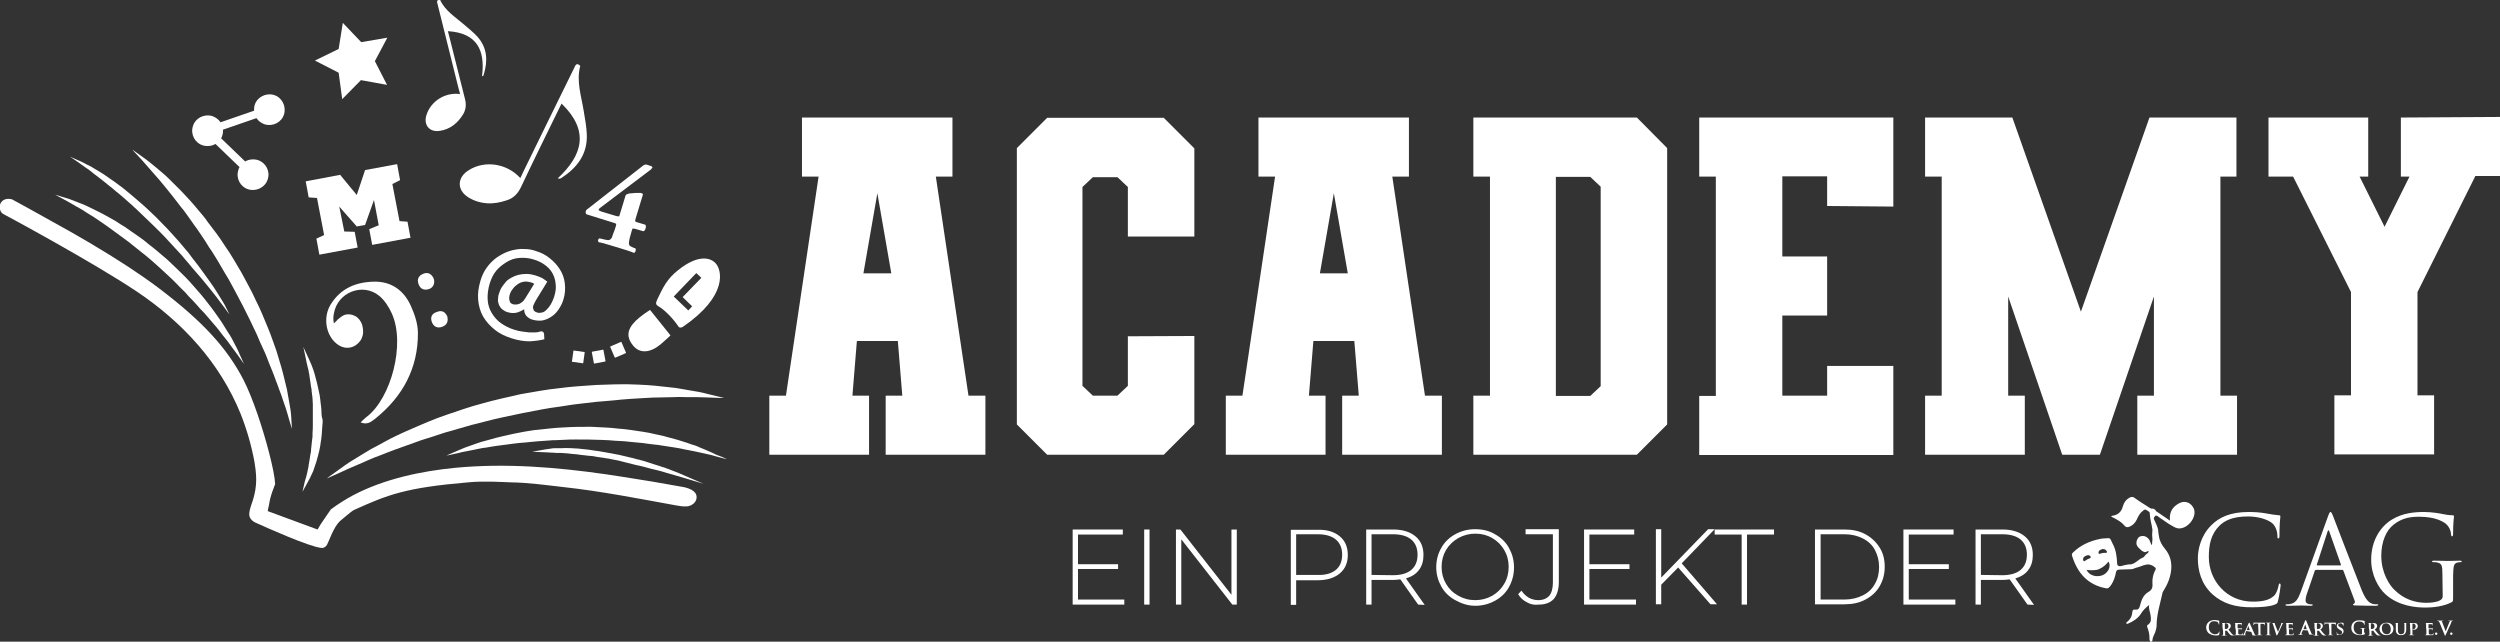
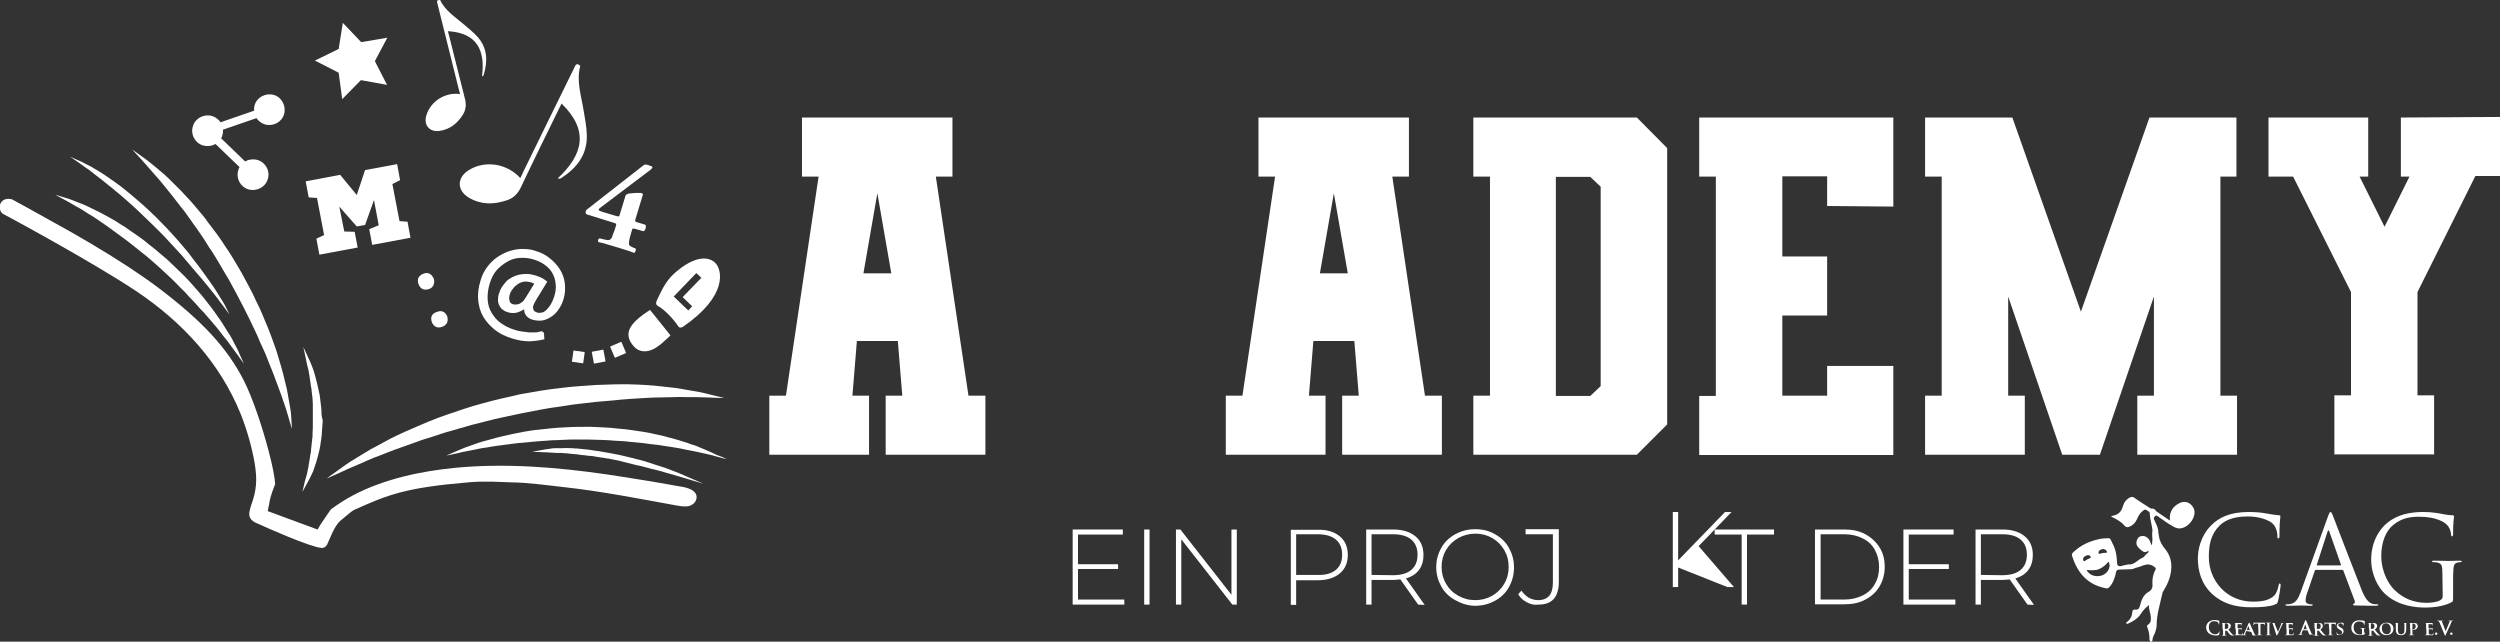
<svg xmlns="http://www.w3.org/2000/svg" version="1.1" id="Ebene_1" x="0px" y="0px" viewBox="0 0 842.3 216.2" style="enable-background:new 0 0 842.3 216.2;" xml:space="preserve">
  <rect x="0" y="0" width="842.3" height="216.2" fill="#333333" stroke="none" />
  <style type="text/css">
	.st0{fill:#FFFFFF;}
	.st1{fill-rule:evenodd;clip-rule:evenodd;fill:#FFFFFF;}
</style>
  <g>
    <g>
      <g>
        <path class="st0" d="M378.8,202v1.7h-17.4v-25.3h16.9v1.7h-15.1v10h13.5v1.6h-13.5V202L378.8,202L378.8,202z" />
        <path class="st0" d="M385.5,178.4h1.8v25.3h-1.8V178.4z" />
        <path class="st0" d="M416.7,178.4v25.3h-1.5l-17.2-22v22h-1.8v-25.3h1.5l17.2,22v-22H416.7z" />
        <path class="st0" d="M451.4,180.7c1.8,1.5,2.7,3.6,2.7,6.3c0,2.6-0.9,4.7-2.7,6.2c-1.8,1.5-4.3,2.3-7.5,2.3h-7.2v8.3h-1.8v-25.3     h9.1C447.1,178.4,449.6,179.2,451.4,180.7z M450.1,192c1.4-1.2,2.1-2.9,2.1-5.1c0-2.2-0.7-3.9-2.1-5.1s-3.5-1.8-6.2-1.8h-7.2     v13.7h7.2C446.6,193.8,448.6,193.2,450.1,192z" />
        <path class="st0" d="M477.8,203.7l-6-8.5c-0.9,0.1-1.7,0.2-2.5,0.2h-7.2v8.3h-1.8v-25.3h9.1c3.2,0,5.7,0.8,7.5,2.3     s2.7,3.6,2.7,6.3c0,2-0.5,3.7-1.5,5c-1,1.4-2.5,2.3-4.4,2.9l6.3,8.9L477.8,203.7L477.8,203.7z M469.3,193.8     c2.7,0,4.8-0.6,6.2-1.8c1.4-1.2,2.1-2.9,2.1-5.1s-0.7-3.9-2.1-5.1s-3.5-1.8-6.2-1.8h-7.2v13.7L469.3,193.8L469.3,193.8z" />
        <path class="st0" d="M490.3,202.2c-2-1.1-3.6-2.6-4.7-4.6s-1.7-4.1-1.7-6.5s0.6-4.6,1.7-6.5c1.1-2,2.7-3.5,4.7-4.6     s4.2-1.7,6.7-1.7c2.5,0,4.7,0.5,6.7,1.7c2,1.1,3.6,2.6,4.7,4.6c1.1,2,1.7,4.1,1.7,6.6c0,2.4-0.6,4.6-1.7,6.6s-2.7,3.5-4.7,4.6     c-2,1.1-4.2,1.7-6.7,1.7S492.3,203.3,490.3,202.2z M502.8,200.7c1.7-1,3-2.3,4-4c1-1.7,1.5-3.6,1.5-5.7c0-2.1-0.5-4-1.5-5.7     c-1-1.7-2.3-3-4-4c-1.7-1-3.6-1.5-5.7-1.5s-4,0.5-5.8,1.5c-1.7,1-3.1,2.3-4.1,4c-1,1.7-1.5,3.6-1.5,5.7c0,2.1,0.5,4,1.5,5.7     s2.3,3,4.1,4s3.6,1.5,5.8,1.5C499.1,202.2,501,201.7,502.8,200.7z" />
        <path class="st0" d="M514.4,202.9c-1.2-0.6-2.2-1.5-2.9-2.7l1.1-1.2c0.7,1,1.5,1.8,2.5,2.4c1,0.5,2,0.8,3.1,0.8     c1.7,0,2.9-0.5,3.8-1.5c0.8-1,1.2-2.5,1.2-4.5v-16.2H514v-1.7h11.2v17.8c0,2.5-0.6,4.4-1.7,5.7c-1.2,1.3-2.9,1.9-5.1,1.9     C516.9,203.9,515.6,203.6,514.4,202.9z" />
-         <path class="st0" d="M551.2,202v1.7h-17.5v-25.3h16.9v1.7h-15.1v10H549v1.6h-13.5V202L551.2,202L551.2,202z" />
-         <path class="st0" d="M565.4,191.2l-5.7,5.8v6.6h-1.8v-25.3h1.8v16.3l15.8-16.3h2.2l-11.1,11.5l11.9,13.8h-2.2L565.4,191.2z" />
+         <path class="st0" d="M565.4,191.2v6.6h-1.8v-25.3h1.8v16.3l15.8-16.3h2.2l-11.1,11.5l11.9,13.8h-2.2L565.4,191.2z" />
        <path class="st0" d="M586.8,180.1h-9.1v-1.7h20v1.7h-9.1v23.6h-1.8L586.8,180.1L586.8,180.1z" />
        <path class="st0" d="M611.5,178.4h10c2.6,0,5,0.5,7,1.6c2,1.1,3.6,2.6,4.8,4.5s1.7,4.1,1.7,6.5s-0.6,4.6-1.7,6.5     c-1.1,1.9-2.7,3.4-4.8,4.5c-2,1.1-4.4,1.6-7,1.6h-10V178.4z M621.4,202c2.3,0,4.4-0.5,6.2-1.4c1.8-0.9,3.2-2.2,4.1-3.9     c1-1.7,1.4-3.6,1.4-5.7c0-2.1-0.5-4-1.4-5.7s-2.3-3-4.1-3.9c-1.8-0.9-3.8-1.4-6.2-1.4h-8v22L621.4,202L621.4,202z" />
        <path class="st0" d="M658.8,202v1.7h-17.5v-25.3h16.9v1.7h-15.1v10h13.5v1.6h-13.5V202L658.8,202L658.8,202z" />
        <path class="st0" d="M683.1,203.7l-6-8.5c-0.9,0.1-1.7,0.2-2.5,0.2h-7.2v8.3h-1.8v-25.3h9.1c3.2,0,5.7,0.8,7.5,2.3     c1.8,1.5,2.7,3.6,2.7,6.3c0,2-0.5,3.7-1.5,5c-1,1.4-2.5,2.3-4.4,2.9l6.3,8.9L683.1,203.7L683.1,203.7z M674.6,193.8     c2.7,0,4.8-0.6,6.2-1.8s2.1-2.9,2.1-5.1s-0.7-3.9-2.1-5.1s-3.5-1.8-6.2-1.8h-7.2v13.7L674.6,193.8L674.6,193.8z" />
      </g>
      <g>
        <g>
          <g>
            <path class="st0" d="M784.3,174.1c0.5-1.4,0.7-1.6,0.9-1.6s0.4,0.2,0.9,1.5c0.6,1.6,7.1,18.5,9.6,24.8c1.5,3.7,2.7,4.3,3.5,4.6       c0.6,0.2,1.2,0.2,1.7,0.2c0.2,0,0.4,0,0.4,0.2c0,0.2-0.4,0.3-0.8,0.3c-0.6,0-3.6,0-6.5-0.1c-0.8,0-1.2,0-1.2-0.3       c0-0.2,0.1-0.2,0.3-0.3c0.2-0.1,0.5-0.5,0.2-1.1l-3.8-10.1c-0.1-0.2-0.2-0.2-0.4-0.2h-8.8c-0.2,0-0.3,0.1-0.4,0.3l-2.5,7.3       c-0.4,1-0.6,2-0.6,2.8c0,0.8,0.9,1.2,1.6,1.2h0.4c0.3,0,0.4,0.1,0.4,0.2c0,0.2-0.2,0.3-0.6,0.3c-1,0-2.8-0.1-3.2-0.1       c-0.5,0-2.7,0.1-4.6,0.1c-0.5,0-0.8-0.1-0.8-0.3c0-0.1,0.2-0.2,0.4-0.2c0.3,0,0.9,0,1.2-0.1c1.9-0.3,2.7-1.8,3.5-3.9       L784.3,174.1z M788.5,190.5c0.2,0,0.2-0.1,0.2-0.3l-3.9-11.1c-0.2-0.6-0.4-0.6-0.6,0l-3.6,11.1c-0.1,0.2,0,0.3,0.1,0.3H788.5z" />
          </g>
        </g>
        <g>
          <path class="st0" d="M745.5,200.3c-4-3.6-5-8.3-5-12.2c0-2.8,0.9-7.6,4.6-11.2c2.5-2.5,6.2-4.4,12.5-4.4c1.7,0,4,0.1,6,0.5      c1.6,0.3,2.9,0.5,4.2,0.6c0.5,0,0.5,0.2,0.5,0.4c0,0.3-0.1,0.8-0.2,2.3c-0.1,1.4-0.1,3.6-0.1,4.2c0,0.6-0.1,0.9-0.4,0.9      c-0.3,0-0.3-0.3-0.3-0.9c0-1.6-0.7-3.3-1.7-4.2c-1.4-1.2-4.6-2.3-8.2-2.3c-5.5,0-8,1.6-9.5,3c-3,2.9-3.7,6.5-3.7,10.7      c0,7.9,6,15,14.8,15c3.1,0,5.5-0.4,7.2-2c0.9-0.9,1.4-2.7,1.5-3.5c0.1-0.5,0.2-0.6,0.4-0.6c0.2,0,0.3,0.3,0.3,0.6      c0,0.3-0.5,3.9-0.9,5.3c-0.2,0.8-0.3,0.9-1.1,1.2c-1.6,0.7-4.8,0.9-7.4,0.9C752.9,204.7,748.8,203.2,745.5,200.3z" />
        </g>
        <g>
          <path class="st0" d="M822.9,193.7c0-3.3-0.2-3.8-1.8-4.2c-0.3-0.1-1-0.1-1.4-0.1c-0.2,0-0.3-0.1-0.3-0.2c0-0.2,0.2-0.3,0.7-0.3      c1.8,0,4.4,0.1,4.6,0.1c0.2,0,2.8-0.1,4-0.1c0.5,0,0.7,0.1,0.7,0.3c0,0.2-0.2,0.2-0.3,0.2c-0.3,0-0.5,0-1,0.1      c-1.1,0.2-1.4,0.9-1.5,2.3c-0.1,1.3-0.1,2.5-0.1,4.3v4.6c0,1.9,0,1.9-0.5,2.2c-2.6,1.4-6.3,1.8-8.7,1.8c-3.1,0-9-0.4-13.5-4.4      c-2.5-2.2-4.9-6.6-4.9-11.7c0-6.6,3.2-11.2,6.9-13.5c3.7-2.3,7.8-2.6,10.9-2.6c2.6,0,5.5,0.5,6.3,0.7c0.9,0.2,2.3,0.4,3.3,0.4      c0.4,0,0.5,0.2,0.5,0.4c0,0.6-0.3,1.7-0.3,5.8c0,0.7-0.1,0.9-0.4,0.9c-0.2,0-0.2-0.2-0.3-0.6c0-0.6-0.2-1.7-0.9-2.7      c-1-1.6-4.4-3.3-9.7-3.3c-2.6,0-5.7,0.2-8.8,2.7c-2.4,1.9-4.1,5.6-4.1,10.5c0,5.8,2.9,10,4.4,11.4c3.2,3.2,7,4.4,10.8,4.4      c1.5,0,3.6-0.2,4.7-0.9c0.5-0.3,0.8-0.7,0.8-1.4L822.9,193.7L822.9,193.7z" />
        </g>
        <g>
          <g>
            <path class="st0" d="M744.1,213.3c-0.6-0.6-0.8-1.3-0.8-1.9c0-0.4,0.1-1.2,0.8-1.8c0.5-0.4,1.1-0.7,2-0.7c0.4,0,0.6,0,0.9,0.1       c0.2,0,0.5,0.1,0.6,0.1c0.1,0,0.1,0,0.1,0.1c0,0,0,0.1,0,0.4c0,0.2,0,0.6,0,0.7c0,0.1,0,0.1-0.1,0.1c0,0-0.1-0.1-0.1-0.1       c0-0.2-0.1-0.4-0.2-0.6c-0.2-0.2-0.7-0.4-1.3-0.4c-0.6,0-0.9,0.1-1.2,0.4c-0.5,0.4-0.6,1-0.6,1.7c0,1.5,1.2,2.3,2,2.3       c0.6,0,0.9-0.1,1.2-0.4c0.1-0.1,0.2-0.3,0.2-0.4c0-0.1,0-0.1,0.1-0.1c0,0,0.1,0,0.1,0.1c0,0.1-0.1,0.6-0.1,0.9       c0,0.1,0,0.1-0.2,0.2c-0.2,0.1-0.7,0.1-1.2,0.1C745.4,214,744.7,213.8,744.1,213.3z" />
            <path class="st0" d="M748.8,211.4c0-0.8,0-1,0-1.2c0-0.2-0.1-0.2-0.2-0.3c0,0-0.1,0-0.2,0c-0.1,0-0.1,0-0.1,0c0,0,0,0,0.1,0       c0.3,0,0.7,0,0.8,0c0.2,0,0.7,0,0.9,0c0.4,0,0.8,0,1.1,0.2c0.2,0.1,0.4,0.4,0.4,0.8c0,0.4-0.2,0.8-0.8,1.2       c0.5,0.6,0.9,1.1,1.2,1.5c0.3,0.3,0.5,0.3,0.6,0.4c0.1,0,0.1,0,0.1,0c0,0,0.1,0,0.1,0c0,0,0,0.1-0.1,0.1h-0.5       c-0.3,0-0.5,0-0.6-0.1c-0.2-0.1-0.5-0.4-0.8-0.8c-0.2-0.3-0.5-0.7-0.5-0.7c0,0-0.1,0-0.1,0l-0.5,0c0,0,0,0,0,0v0.1       c0,0.5,0,0.9,0,1.2c0,0.2,0,0.3,0.2,0.3c0.1,0,0.2,0,0.3,0c0,0,0.1,0,0.1,0c0,0,0,0.1-0.1,0.1c-0.3,0-0.8,0-0.9,0       c-0.1,0-0.5,0-0.7,0c-0.1,0-0.1,0-0.1-0.1c0,0,0,0,0.1,0c0.1,0,0.2,0,0.2,0c0.1,0,0.1-0.1,0.2-0.3c0-0.2,0-0.7,0-1.2       L748.8,211.4L748.8,211.4z M749.6,211.8c0,0,0,0.1,0,0.1c0.1,0,0.3,0,0.4,0c0.2,0,0.3,0,0.4-0.1c0.2-0.1,0.4-0.4,0.4-0.8       c0-0.8-0.5-1-0.9-1c-0.1,0-0.3,0-0.3,0c0,0,0,0,0,0.1V211.8z" />
            <path class="st0" d="M753.1,211.4c0-0.8,0-1,0-1.2c0-0.2-0.1-0.2-0.2-0.3c0,0-0.2,0-0.2,0c0,0-0.1,0-0.1,0c0,0,0,0,0.1,0       c0.3,0,0.7,0,0.8,0c0.2,0,1.4,0,1.5,0c0.1,0,0.2,0,0.2,0c0,0,0.1,0,0.1,0c0,0,0,0,0,0c0,0,0,0.1,0,0.4c0,0,0,0.3,0,0.4       c0,0,0,0.1-0.1,0.1s0,0,0-0.1c0,0,0-0.1,0-0.2c0-0.1-0.1-0.2-0.4-0.2c-0.1,0-0.8,0-0.9,0c0,0,0,0,0,0v1.4c0,0,0,0,0,0       c0.1,0,0.9,0,1,0c0.1,0,0.2,0,0.3-0.1c0,0,0.1-0.1,0.1-0.1s0,0,0,0c0,0,0,0.1,0,0.4c0,0.1,0,0.3,0,0.4c0,0,0,0.1,0,0.1       c0,0,0,0,0,0c0-0.1,0-0.1,0-0.2c0-0.1-0.1-0.2-0.3-0.2c-0.1,0-0.8,0-0.9,0c0,0,0,0,0,0.1v0.4c0,0.2,0,0.6,0,0.8       c0,0.4,0.2,0.5,0.8,0.5c0.2,0,0.4,0,0.5-0.1c0.1-0.1,0.2-0.2,0.2-0.4c0,0,0-0.1,0.1-0.1c0,0,0,0.1,0,0.1c0,0.1,0,0.5-0.1,0.6       c0,0.1-0.1,0.1-0.3,0.1c-0.4,0-0.8,0-1,0c-0.3,0-0.5,0-0.7,0c-0.1,0-0.2,0-0.3,0c-0.1,0-0.3,0-0.4,0c-0.1,0-0.1,0-0.1-0.1       c0,0,0,0,0.1,0c0.1,0,0.2,0,0.2,0c0.1,0,0.2-0.1,0.2-0.3c0-0.2,0-0.7,0-1.2L753.1,211.4L753.1,211.4z" />
            <path class="st0" d="M756.8,212.6C756.8,212.6,756.8,212.6,756.8,212.6l-0.3,0.8c0,0.1-0.1,0.3-0.1,0.3c0,0.1,0,0.2,0.2,0.2       h0.1c0.1,0,0.1,0,0.1,0c0,0,0,0.1-0.1,0.1c-0.2,0-0.5,0-0.6,0c-0.1,0-0.4,0-0.7,0c-0.1,0-0.1,0-0.1-0.1c0,0,0,0,0.1,0       s0.1,0,0.2,0c0.3,0,0.4-0.2,0.5-0.5l1.5-3.4c0.1-0.1,0.1-0.2,0.2-0.2c0.1,0,0.1,0,0.2,0.2c0.1,0.3,1.1,2.5,1.5,3.4       c0.2,0.5,0.4,0.6,0.5,0.6c0.1,0,0.2,0,0.2,0c0,0,0.1,0,0.1,0c0,0,0,0.1-0.2,0.1c-0.2,0-0.6,0-1.1,0c-0.1,0-0.2,0-0.2,0       c0,0,0,0,0.1,0c0,0,0.1-0.1,0-0.1l-0.4-1.1c0,0,0,0,0,0L756.8,212.6L756.8,212.6z M758,212.3       C758.1,212.3,758.1,212.2,758,212.3l-0.5-1.4c0,0,0,0,0,0c0,0,0,0,0,0l-0.5,1.4c0,0,0,0,0,0L758,212.3L758,212.3z" />
            <path class="st0" d="M760.8,210.1l-0.8,0c-0.3,0-0.5,0-0.5,0.2c-0.1,0.1-0.1,0.1-0.1,0.2c0,0,0,0.1-0.1,0.1c0,0-0.1,0-0.1-0.1       c0-0.1,0.1-0.6,0.1-0.7c0-0.1,0-0.1,0.1-0.1c0,0,0.1,0,0.2,0.1c0.2,0,0.4,0,0.6,0h2.3c0.2,0,0.3,0,0.4,0c0.1,0,0.1,0,0.2,0       c0,0,0,0,0,0.1c0,0.1,0,0.5,0,0.7c0,0.1,0,0.1,0,0.1c0,0-0.1,0-0.1-0.1v-0.1c0-0.1-0.2-0.3-0.7-0.3l-0.7,0v2.2       c0,0.5,0,0.9,0,1.2c0,0.1,0,0.3,0.2,0.3c0.1,0,0.2,0,0.3,0c0.1,0,0.1,0,0.1,0c0,0,0,0.1-0.1,0.1c-0.4,0-0.8,0-0.9,0       c-0.1,0-0.5,0-0.7,0c-0.1,0-0.1,0-0.1-0.1c0,0,0,0,0.1,0c0.1,0,0.2,0,0.2,0c0.1,0,0.2-0.1,0.2-0.3c0-0.2,0-0.7,0-1.2       L760.8,210.1L760.8,210.1z" />
            <path class="st0" d="M763.9,211.4c0-0.8,0-1,0-1.2c0-0.2-0.1-0.2-0.2-0.3c-0.1,0-0.1,0-0.2,0s-0.1,0-0.1-0.1c0,0,0,0,0.1,0       c0.2,0,0.6,0,0.8,0c0.1,0,0.5,0,0.7,0c0.1,0,0.1,0,0.1,0c0,0,0,0.1-0.1,0.1c0,0-0.1,0-0.2,0c-0.2,0-0.2,0.1-0.2,0.3       c0,0.2,0,0.3,0,1.2v1c0,0.5,0,1,0,1.2c0,0.1,0,0.2,0.2,0.3c0.1,0,0.2,0,0.3,0c0.1,0,0.1,0,0.1,0c0,0,0,0.1-0.1,0.1       c-0.4,0-0.8,0-0.9,0c-0.1,0-0.5,0-0.7,0c-0.1,0-0.1,0-0.1-0.1c0,0,0,0,0.1,0c0.1,0,0.2,0,0.2,0c0.1,0,0.2-0.1,0.2-0.3       c0-0.2,0-0.7,0-1.2L763.9,211.4L763.9,211.4z" />
            <path class="st0" d="M765.8,210.3c-0.1-0.3-0.2-0.4-0.4-0.4c-0.1,0-0.2,0-0.2,0c-0.1,0-0.1,0-0.1,0c0,0,0.1,0,0.1,0       c0.3,0,0.6,0,0.8,0c0.1,0,0.4,0,0.7,0c0.1,0,0.1,0,0.1,0c0,0,0,0-0.1,0c-0.1,0-0.2,0-0.2,0c0,0-0.1,0-0.1,0.1       c0,0.1,0.1,0.2,0.1,0.4l1,2.5h0c0.2-0.6,1-2.3,1.1-2.7c0-0.1,0-0.2,0-0.2c0,0,0-0.1-0.1-0.1c-0.1,0-0.2,0-0.2,0       c0,0-0.1,0-0.1,0c0,0,0,0,0.2,0c0.3,0,0.5,0,0.6,0c0.1,0,0.4,0,0.5,0c0.1,0,0.1,0,0.1,0c0,0,0,0-0.1,0s-0.2,0-0.3,0.1       c-0.1,0-0.1,0.1-0.3,0.5c-0.2,0.5-0.4,0.8-0.7,1.5c-0.4,0.8-0.6,1.4-0.8,1.7c-0.2,0.3-0.2,0.4-0.3,0.4s-0.1-0.1-0.2-0.3       L765.8,210.3z" />
            <path class="st0" d="M770.3,211.4c0-0.8,0-1,0-1.2c0-0.2-0.1-0.2-0.2-0.3c0,0-0.1,0-0.2,0c0,0-0.1,0-0.1,0c0,0,0,0,0.1,0       c0.3,0,0.7,0,0.8,0c0.2,0,1.4,0,1.5,0s0.2,0,0.2,0c0,0,0.1,0,0.1,0c0,0,0,0,0,0c0,0,0,0.1,0,0.4c0,0,0,0.3,0,0.4       c0,0,0,0.1-0.1,0.1c0,0,0,0,0-0.1c0,0,0-0.1,0-0.2c0-0.1-0.1-0.2-0.4-0.2c-0.1,0-0.8,0-0.9,0c0,0,0,0,0,0v1.4c0,0,0,0,0,0       c0.1,0,0.9,0,1,0c0.1,0,0.2,0,0.3-0.1c0,0,0.1-0.1,0.1-0.1c0,0,0,0,0,0c0,0,0,0.1,0,0.4c0,0.1,0,0.3,0,0.4c0,0,0,0.1-0.1,0.1       c0,0,0,0,0,0c0-0.1,0-0.1,0-0.2c0-0.1-0.1-0.2-0.3-0.2c-0.1,0-0.8,0-0.9,0c0,0,0,0,0,0.1v0.4c0,0.2,0,0.6,0,0.8       c0,0.4,0.2,0.5,0.8,0.5c0.1,0,0.4,0,0.5-0.1c0.1-0.1,0.2-0.2,0.2-0.4c0,0,0-0.1,0.1-0.1s0,0.1,0,0.1c0,0.1,0,0.5-0.1,0.6       c0,0.1-0.1,0.1-0.3,0.1c-0.4,0-0.8,0-1,0c-0.3,0-0.5,0-0.7,0c-0.1,0-0.2,0-0.3,0c-0.1,0-0.3,0-0.4,0c-0.1,0-0.1,0-0.1-0.1       c0,0,0,0,0.1,0c0.1,0,0.2,0,0.2,0c0.1,0,0.1-0.1,0.2-0.3c0-0.2,0-0.7,0-1.2L770.3,211.4L770.3,211.4z" />
            <path class="st0" d="M775.9,212.3C775.9,212.3,775.9,212.3,775.9,212.3l-0.4,0.9c-0.1,0.2-0.1,0.3-0.1,0.4       c0,0.1,0.1,0.2,0.3,0.2h0.1c0.1,0,0.1,0,0.1,0c0,0,0,0.1-0.1,0.1c-0.2,0-0.5,0-0.7,0c-0.1,0-0.4,0-0.8,0c-0.1,0-0.1,0-0.1-0.1       c0,0,0,0,0.1,0c0.1,0,0.2,0,0.2,0c0.3,0,0.4-0.3,0.5-0.6l1.6-4c0.1-0.2,0.1-0.3,0.2-0.3c0,0,0.1,0.1,0.2,0.2       c0.2,0.4,1.2,2.9,1.6,3.9c0.2,0.6,0.4,0.7,0.6,0.7c0.1,0,0.2,0,0.3,0c0,0,0.1,0,0.1,0c0,0,0,0.1-0.3,0.1c-0.2,0-0.7,0-1.2,0       c-0.1,0-0.2,0-0.2,0c0,0,0,0,0.1,0c0,0,0.1-0.1,0-0.1l-0.5-1.3c0,0,0,0-0.1,0L775.9,212.3L775.9,212.3z M777.2,212       C777.2,212,777.3,212,777.2,212l-0.5-1.6c0,0,0-0.1,0-0.1c0,0,0,0,0,0.1l-0.6,1.6c0,0,0,0,0,0L777.2,212L777.2,212z" />
            <path class="st0" d="M779.8,211.4c0-0.8,0-1,0-1.2c0-0.2-0.1-0.2-0.2-0.3c0,0-0.2,0-0.2,0c-0.1,0-0.1,0-0.1,0c0,0,0,0,0.1,0       c0.3,0,0.7,0,0.8,0c0.2,0,0.7,0,0.9,0c0.4,0,0.8,0,1.1,0.2c0.2,0.1,0.4,0.4,0.4,0.8c0,0.4-0.2,0.8-0.8,1.2       c0.5,0.6,0.9,1.1,1.2,1.5c0.3,0.3,0.5,0.3,0.6,0.4c0.1,0,0.1,0,0.1,0c0,0,0.1,0,0.1,0c0,0,0,0.1-0.1,0.1h-0.5       c-0.3,0-0.5,0-0.6-0.1c-0.2-0.1-0.5-0.4-0.8-0.8c-0.2-0.3-0.5-0.7-0.5-0.7c0,0-0.1,0-0.1,0l-0.5,0c0,0,0,0,0,0v0.1       c0,0.5,0,0.9,0,1.2c0,0.2,0,0.3,0.2,0.3c0.1,0,0.2,0,0.3,0c0,0,0.1,0,0.1,0c0,0,0,0.1-0.1,0.1c-0.3,0-0.8,0-0.9,0       c-0.1,0-0.5,0-0.7,0c-0.1,0-0.1,0-0.1-0.1c0,0,0,0,0.1,0c0.1,0,0.2,0,0.2,0c0.1,0,0.2-0.1,0.2-0.3c0-0.2,0-0.7,0-1.2       L779.8,211.4L779.8,211.4z M780.6,211.8c0,0,0,0.1,0.1,0.1c0.1,0,0.3,0,0.4,0c0.2,0,0.3,0,0.4-0.1c0.2-0.1,0.4-0.4,0.4-0.8       c0-0.8-0.5-1-0.9-1c-0.1,0-0.3,0-0.3,0c0,0-0.1,0-0.1,0.1V211.8z" />
            <path class="st0" d="M784.6,210.1l-0.8,0c-0.3,0-0.5,0-0.5,0.2c-0.1,0.1-0.1,0.1-0.1,0.2c0,0,0,0.1-0.1,0.1c0,0,0,0,0-0.1       c0-0.1,0.1-0.6,0.1-0.7c0-0.1,0-0.1,0.1-0.1c0,0,0.1,0,0.2,0.1c0.2,0,0.4,0,0.6,0h2.3c0.2,0,0.3,0,0.4,0c0.1,0,0.1,0,0.2,0       c0,0,0,0,0,0.1c0,0.1,0,0.5,0,0.7c0,0.1,0,0.1,0,0.1c0,0,0,0-0.1-0.1v-0.1c0-0.1-0.2-0.3-0.7-0.3l-0.7,0v2.2c0,0.5,0,0.9,0,1.2       c0,0.1,0,0.3,0.2,0.3c0.1,0,0.2,0,0.3,0c0.1,0,0.1,0,0.1,0c0,0,0,0.1-0.1,0.1c-0.4,0-0.8,0-0.9,0c-0.1,0-0.5,0-0.7,0       c-0.1,0-0.1,0-0.1-0.1c0,0,0,0,0.1,0s0.2,0,0.2,0c0.1,0,0.2-0.1,0.2-0.3c0-0.2,0-0.7,0-1.2L784.6,210.1L784.6,210.1z" />
            <path class="st0" d="M787.4,213.9c-0.1,0-0.1-0.1-0.1-0.2c0-0.3,0-0.6,0-0.7c0-0.1,0-0.1,0.1-0.1c0,0,0,0,0,0.1       c0,0.1,0,0.2,0,0.3c0.1,0.4,0.5,0.5,0.9,0.5c0.5,0,0.8-0.3,0.8-0.7c0-0.2,0-0.5-0.6-0.8l-0.3-0.2c-0.7-0.4-0.9-0.8-0.9-1.2       c0-0.7,0.7-1.1,1.4-1.1c0.4,0,0.7,0,0.8,0.1c0,0,0.1,0,0.1,0.1c0,0.1,0,0.2,0,0.6c0,0.1,0,0.2-0.1,0.2s-0.1,0-0.1-0.1       c0,0,0-0.2-0.2-0.4c-0.1-0.1-0.3-0.3-0.6-0.3c-0.4,0-0.8,0.2-0.8,0.6c0,0.2,0.1,0.4,0.6,0.7l0.2,0.1c0.8,0.4,1,0.8,1,1.3       c0,0.4-0.2,0.7-0.6,1c-0.3,0.2-0.7,0.2-1,0.2C788,214,787.6,214,787.4,213.9z" />
            <path class="st0" d="M796.8,213.5c0,0.2,0,0.2-0.1,0.2c-0.4,0.2-1.1,0.3-1.5,0.3c-1.6,0-3-0.7-3-2.5c0-1,0.5-1.8,1.1-2.1       c0.6-0.4,1.2-0.4,1.7-0.4c0.4,0,1,0.1,1.1,0.1c0.1,0,0.4,0.1,0.5,0.1c0.1,0,0.1,0,0.1,0.1c0,0.1,0,0.2,0,1.1       c0,0.1,0,0.1-0.1,0.1c0,0-0.1,0-0.1-0.1c0-0.1-0.1-0.4-0.2-0.5c-0.2-0.2-0.7-0.5-1.4-0.5c-0.4,0-0.8,0-1.3,0.4       c-0.4,0.3-0.6,0.8-0.6,1.6c0,1.4,0.9,2.4,2.2,2.4c0.2,0,0.4,0,0.5-0.1c0.1,0,0.1-0.1,0.1-0.2v-0.6c0-0.3,0-0.6,0-0.8       c0-0.2-0.1-0.3-0.3-0.4c-0.1,0-0.2,0-0.3,0c0,0-0.1,0-0.1,0c0,0,0-0.1,0.1-0.1c0.3,0,0.7,0,0.9,0s0.5,0,0.8,0       c0.1,0,0.1,0,0.1,0.1c0,0,0,0-0.1,0c0,0-0.1,0-0.2,0c-0.2,0-0.2,0.1-0.2,0.4c0,0.2,0,0.5,0,0.8L796.8,213.5L796.8,213.5z" />
            <path class="st0" d="M798.1,211.4c0-0.8,0-1,0-1.2c0-0.2-0.1-0.2-0.2-0.3c0,0-0.1,0-0.2,0c-0.1,0-0.1,0-0.1,0c0,0,0,0,0.1,0       c0.3,0,0.7,0,0.8,0c0.2,0,0.7,0,0.9,0c0.4,0,0.8,0,1.1,0.2c0.2,0.1,0.4,0.4,0.4,0.8c0,0.4-0.2,0.8-0.8,1.2       c0.5,0.6,0.9,1.1,1.2,1.5c0.3,0.3,0.5,0.3,0.6,0.4c0.1,0,0.1,0,0.1,0s0.1,0,0.1,0c0,0,0,0.1-0.1,0.1h-0.5c-0.3,0-0.5,0-0.6-0.1       c-0.2-0.1-0.5-0.4-0.8-0.8c-0.2-0.3-0.5-0.7-0.5-0.7c0,0-0.1,0-0.1,0l-0.5,0c0,0,0,0,0,0v0.1c0,0.5,0,0.9,0,1.2       c0,0.2,0,0.3,0.2,0.3c0.1,0,0.2,0,0.3,0c0,0,0.1,0,0.1,0c0,0,0,0.1-0.1,0.1c-0.3,0-0.8,0-0.9,0c-0.1,0-0.5,0-0.7,0       c-0.1,0-0.1,0-0.1-0.1c0,0,0,0,0.1,0s0.2,0,0.2,0c0.1,0,0.1-0.1,0.2-0.3c0-0.2,0-0.7,0-1.2L798.1,211.4L798.1,211.4z        M798.8,211.8c0,0,0,0.1,0,0.1c0.1,0,0.3,0,0.4,0c0.2,0,0.3,0,0.4-0.1c0.2-0.1,0.4-0.4,0.4-0.8c0-0.8-0.5-1-0.9-1       c-0.1,0-0.3,0-0.3,0c0,0,0,0,0,0.1V211.8z" />
            <path class="st0" d="M801.7,211.9c0-0.9,0.7-2.1,2.4-2.1c1.4,0,2.3,0.8,2.3,2c0,1.3-0.9,2.2-2.4,2.2       C802.4,214,801.7,212.8,801.7,211.9z M805.5,212c0-1.2-0.7-2-1.6-2c-0.6,0-1.4,0.3-1.4,1.7c0,1.1,0.6,2,1.7,2       C804.6,213.7,805.5,213.5,805.5,212z" />
            <path class="st0" d="M807.2,211.4c0-0.8,0-1,0-1.2c0-0.2-0.1-0.2-0.2-0.3c0,0-0.1,0-0.2,0c-0.1,0-0.1,0-0.1,0c0,0,0,0,0.1,0       c0.3,0,0.7,0,0.8,0c0.1,0,0.5,0,0.7,0c0.1,0,0.1,0,0.1,0c0,0,0,0-0.1,0s-0.1,0-0.2,0c-0.2,0-0.2,0.1-0.2,0.3c0,0.2,0,0.3,0,1.2       v0.8c0,0.8,0.2,1.1,0.4,1.3c0.3,0.2,0.5,0.2,0.7,0.2c0.2,0,0.5-0.1,0.8-0.3c0.3-0.3,0.3-0.8,0.3-1.3v-0.7c0-0.8,0-1,0-1.2       c0-0.2-0.1-0.2-0.2-0.3c0,0-0.1,0-0.2,0c-0.1,0-0.1,0-0.1,0c0,0,0,0,0.1,0c0.3,0,0.7,0,0.7,0c0.1,0,0.4,0,0.7,0       c0.1,0,0.1,0,0.1,0c0,0,0,0-0.1,0c-0.1,0-0.1,0-0.2,0c-0.2,0-0.2,0.1-0.2,0.3c0,0.2,0,0.3,0,1.2v0.6c0,0.6-0.1,1.2-0.5,1.6       c-0.4,0.3-0.8,0.4-1.2,0.4c-0.3,0-0.9,0-1.3-0.4c-0.3-0.3-0.5-0.7-0.5-1.5L807.2,211.4L807.2,211.4z" />
            <path class="st0" d="M812,211.4c0-0.8,0-1,0-1.2c0-0.2-0.1-0.2-0.2-0.3c0,0-0.1,0-0.2,0c-0.1,0-0.1,0-0.1,0c0,0,0,0,0.1,0       c0.3,0,0.7,0,0.8,0c0.2,0,0.7,0,0.9,0c0.7,0,1,0.2,1,0.3c0.1,0.1,0.3,0.4,0.3,0.7c0,0.8-0.6,1.3-1.4,1.3c0,0-0.1,0-0.2,0       c0,0-0.1,0-0.1-0.1c0,0,0.1-0.1,0.2-0.1c0.3,0,0.8-0.3,0.8-0.9c0-0.2,0-0.5-0.3-0.8c-0.2-0.2-0.4-0.2-0.6-0.2       c-0.1,0-0.2,0-0.2,0c0,0,0,0,0,0.1v2.2c0,0.5,0,0.9,0,1.2c0,0.1,0,0.3,0.2,0.3c0.1,0,0.2,0,0.3,0c0.1,0,0.1,0,0.1,0       c0,0,0,0.1-0.1,0.1c-0.4,0-0.8,0-0.9,0c-0.1,0-0.5,0-0.7,0c-0.1,0-0.1,0-0.1-0.1c0,0,0,0,0.1,0c0.1,0,0.1,0,0.2,0       c0.1,0,0.1-0.1,0.2-0.3c0-0.2,0-0.7,0-1.2L812,211.4L812,211.4z" />
            <path class="st0" d="M817.4,211.4c0-0.8,0-1,0-1.2c0-0.2-0.1-0.2-0.2-0.3c0,0-0.1,0-0.2,0c0,0-0.1,0-0.1,0c0,0,0,0,0.1,0       c0.3,0,0.7,0,0.8,0c0.2,0,1.4,0,1.5,0c0.1,0,0.2,0,0.2,0c0,0,0.1,0,0.1,0c0,0,0,0,0,0c0,0,0,0.1,0,0.4c0,0,0,0.3,0,0.4       c0,0,0,0.1-0.1,0.1s0,0,0-0.1c0,0,0-0.1,0-0.2c0-0.1-0.1-0.2-0.4-0.2c-0.1,0-0.8,0-0.9,0c0,0,0,0,0,0v1.4c0,0,0,0,0,0       c0.1,0,0.9,0,1,0c0.1,0,0.2,0,0.3-0.1c0,0,0.1-0.1,0.1-0.1c0,0,0,0,0,0c0,0,0,0.1,0,0.4c0,0.1,0,0.3,0,0.4c0,0,0,0.1-0.1,0.1       c0,0,0,0,0,0c0-0.1,0-0.1,0-0.2c0-0.1-0.1-0.2-0.3-0.2c-0.1,0-0.8,0-0.9,0c0,0,0,0,0,0.1v0.4c0,0.2,0,0.6,0,0.8       c0,0.4,0.2,0.5,0.8,0.5c0.1,0,0.4,0,0.5-0.1c0.2-0.1,0.2-0.2,0.2-0.4c0,0,0-0.1,0.1-0.1s0,0.1,0,0.1c0,0.1,0,0.5-0.1,0.6       c0,0.1-0.1,0.1-0.3,0.1c-0.4,0-0.8,0-1,0c-0.3,0-0.5,0-0.7,0c-0.1,0-0.2,0-0.3,0c-0.1,0-0.3,0-0.4,0c-0.1,0-0.1,0-0.1-0.1       c0,0,0,0,0.1,0c0.1,0,0.2,0,0.2,0c0.1,0,0.1-0.1,0.2-0.3c0-0.2,0-0.7,0-1.2L817.4,211.4L817.4,211.4z" />
            <path class="st0" d="M820.4,213.5c0-0.2,0.1-0.4,0.4-0.4c0.2,0,0.4,0.1,0.4,0.4s-0.2,0.4-0.4,0.4       C820.5,213.9,820.4,213.7,820.4,213.5z" />
            <path class="st0" d="M821.9,209.7c-0.2-0.4-0.3-0.4-0.5-0.5c-0.1,0-0.2,0-0.2,0c-0.1,0-0.1,0-0.1-0.1c0,0,0.1,0,0.2,0       c0.3,0,0.7,0,0.9,0c0.2,0,0.5,0,0.8,0c0.1,0,0.2,0,0.2,0c0,0,0,0.1-0.1,0.1c-0.1,0-0.2,0-0.3,0c0,0-0.1,0.1-0.1,0.1       c0,0.1,0.1,0.3,0.2,0.5l1.1,2.9h0c0.3-0.7,1.1-2.8,1.3-3.2c0-0.1,0.1-0.2,0.1-0.2c0,0,0-0.1-0.1-0.1c-0.1,0-0.2,0-0.3,0       c0,0-0.1,0-0.1-0.1s0,0,0.2,0c0.3,0,0.6,0,0.7,0c0.1,0,0.4,0,0.6,0c0.1,0,0.1,0,0.1,0c0,0,0,0.1-0.1,0.1c-0.1,0-0.2,0-0.3,0.1       c-0.1,0.1-0.2,0.2-0.3,0.6c-0.2,0.6-0.4,1-0.8,1.8c-0.4,0.9-0.7,1.6-0.9,2c-0.2,0.4-0.2,0.5-0.3,0.5c-0.1,0-0.1-0.1-0.2-0.4       L821.9,209.7z" />
            <path class="st0" d="M825.5,213.5c0-0.2,0.1-0.4,0.4-0.4c0.2,0,0.4,0.1,0.4,0.4s-0.2,0.4-0.4,0.4       C825.6,213.9,825.5,213.7,825.5,213.5z" />
          </g>
        </g>
        <g>
          <g>
            <g>
              <path class="st1" d="M734.3,169.5c-2.3,1.2-3.5,3-3.2,5.9c-2.1-1.4-4.4-3-4.7-3.2c-0.1-0.4-0.8-1-1.4-0.8        c-0.2,0-1-0.4-1.5-0.8c-1.5-0.9-3-1.9-4.4-2.9c-0.5-0.4-1-0.3-1.5-0.1c-1.3,0.7-2,1.7-2.4,3.1c-0.5,1.9-1.8,2.9-3.7,3.1        c-0.1,0-0.1,0.1-0.2,0.1c0.2,0.4,0.6,0.4,0.9,0.6c1.3,0.7,2.6,1.4,3.5,2.5c0.6,0.8,1.2,0.7,1.9,0.4c1.1-0.5,1.8-1.3,2.3-2.3        c0.5-1.1,1-2.2,2-2.9c0.3-0.3,0.7-0.7,1.2-0.4c0.4,0.3,0.8,0.4,1.1,0.8c0.2,0.2,0.1,0.4,0.1,0.7c0.2,2.1,0.6,3.1,0.9,5.2        c0,0.4-0.1,1-0.1,1.7c0,0.5,0.1,1.1,0.1,1.6c0,0.3-0.1,0.6-0.1,0.9c0,0.4,0,0.7-0.1,1c-0.4-0.5-0.6-1.4-0.9-1.9        c-1.4-1.9-3.2-1.1-3.5-0.8c-0.8,0.8-1,2.1-0.6,2.8c0.4,0.9,2.3,2.5,2.9,2.2l1-0.4c0,0.5-0.2,0.7-0.5,0.9        c-0.6,0.3-0.8,1.1-1.5,1.4c-1.5,0.6-2.2,1.8-3.8,2.2c-0.3,0.1-0.8,0-1.2,0.1c-0.6,0.1-1.6,0.3-2.2,0.5        c-0.8,0.2-1.4-0.1-1.4-0.9c-0.1-2.3-0.4-4.6-1.5-6.6c-1.1-2.2-0.5-1.9-2.9-1.8c-0.5,0-1,0.1-1.5,0.2c-3.3,0.7-6.3,2-8.8,4.4        c-0.3,0.3-0.7,0.6-0.5,1.2c1.8,5.8,5.2,9.8,11.4,11c0.5,0.1,0.8,0,1.1-0.3c1.1-1.1,1.7-2.6,2.1-4.1c0.3-1.3,0.2-1.9,1.5-1.9        c0.8,0,2.3-0.1,3.1-0.1c0.3,0,0.9,0,1.3-0.1c0.9-0.4,1.1-0.4,2.1-0.7c0.6-0.2,2.3-1,3.4-0.8c1,0.2,1.4,0.5,2,1        c0.5,0.4,0,1-0.2,1.4c-0.5,1.2-0.8,2.5-0.7,3.9c0.1,1.1,0,2.2-1.3,2.9c-2.1,1.2-2.5,3.3-3,5c-0.2,0.7-0.6,1.1-1.4,1        c-0.7-0.1-1,0-1.1,0.9c-0.1,1.4-0.7,2.4-1.7,3.2c-0.2,0.1-0.4,0.3-0.3,0.5c0.1,0.3,0.4,0.2,0.6,0.1c1.5-0.6,3.4-1.8,4.3-3.3        c0.7-1.2,1.7-2.1,2.8-3c-0.3,1.3,0.4,2.5,0.5,3.7c0.1,1,0.3,2.1-0.8,2.9c-0.3,0.2-0.6,0.4-0.3,1c0.3,0.7,0.8,2.5,0.7,3.9        c0,0.1,0,0.3,0.1,0.5c0.1,0.2,0.2,0.5,0.5,0.4c0.2,0,0.4-0.3,0.4-0.5c0-1,0.6-1.8,0.9-2.6c0.2-0.7,0.5-1.5,0.5-2.3        c0-3.8,1.2-7.4,2-11.1c0-0.2,0.2-0.4,0.3-0.6c1.3-2.1,2.3-4.3,2.6-7c0.3-2.8-0.4-5.1-2-7.1c-1.1-1.3-1.9-2.7-2.1-4.3        c-0.1-0.6-0.3-1.6-0.3-2.3c-0.3-1.3-0.9-2.3-1.4-3.5c-0.2-0.6,0.3-0.8,0.5-1.1c0.2-0.4,1.2,0.4,1.4,0.6c1.6,1,2.4,1.8,4.8,3.1        c0.4,0.2,0.8,0.4,1.3,0.5c3.1,0.5,6.5-3.5,5.5-6.5C738.3,169.4,736.3,168.5,734.3,169.5z M702,189c-0.3-0.3-0.3-1.2,0.5-1.6        c1.2-0.7,1.8-0.2,1.9,0.3c0.1,0.4-0.5,0.4-1.2,0.8C702.6,188.8,702.3,189.3,702,189z M708.4,193.8c-2.1,0.8-4.5,0.1-5.4-1.8        c1.1,0.2,3.2,0.2,4.1-0.2c1.6-0.7,2.5-1.6,3.3-2.6C711.5,191.2,709.9,193.2,708.4,193.8z M709.9,186c0,0.4-0.6,0.2-1.3,0.3        c-0.9,0.1-1.3,0.5-1.5,0.2c-0.2-0.4-0.1-1.2,1.3-1.5C709.3,184.9,709.9,185.6,709.9,186z" />
            </g>
          </g>
        </g>
      </g>
    </g>
  </g>
  <g>
    <path class="st0" d="M332,133.3v19.9h-33.6v-19.9h5.6l-1.5-18.4h-13.8l-1.5,18.4h5.6v19.9h-33.6v-19.9h5.6l11-73.8h-5.6V39.6h50.7   v19.9h-5.6l11,73.8L332,133.3L332,133.3z M300.3,92.1l-4.7-27l-4.7,27H300.3z" />
-     <path class="st0" d="M402.4,113.2v29.7l-10.3,10.3h-39.3L342.6,143V49.9l10.2-10.2h39.3L402.4,50v29.7H380V63l-3.5-3.3h-8.3   l-3.5,3.3v67l3.5,3.3h8.3l3.5-3.3v-16.7L402.4,113.2L402.4,113.2z" />
    <path class="st0" d="M485.8,133.3v19.9h-33.6v-19.9h5.6l-1.5-18.4h-13.8l-1.5,18.4h5.6v19.9h-33.6v-19.9h5.6l11-73.8h-5.6V39.6   h50.7v19.9h-5.6l11,73.8L485.8,133.3L485.8,133.3z M454.1,92.1l-4.7-27l-4.7,27H454.1z" />
    <path class="st0" d="M561.7,49.9V143l-10.2,10.2h-55.1v-19.9h5.6V59.5h-5.6V39.6h55.1L561.7,49.9z M539.3,62.9l-3.5-3.3h-11.6v73.8   h11.6l3.5-3.3V62.9z" />
    <path class="st0" d="M615.6,69.4v-10h-15.1v27h15.1v19.9h-15.1v27h15.1v-10h22.3v30h-65.4v-19.9h5.6V59.5h-5.6V39.6h65.4v30   L615.6,69.4z" />
    <path class="st0" d="M748.1,59.5v73.8h5.6v19.9h-33.6v-19.9h5.6V99.9l-18.2,53.3h-12.7l-18.2-53.3v33.4h5.6v19.9h-33.6v-19.9h5.6   V59.5h-5.6V39.6H678l23.1,65.4l23.1-65.4h29.3v19.9L748.1,59.5L748.1,59.5z" />
    <path class="st0" d="M842.3,39.4v19.9H834l-19.5,39.1v34.8h5.6v19.9h-33.6v-19.9h5.6V98.4l-19.5-38.9h-8.3V39.6h33.6v19.9h-2.9   l8.4,16.9l8.4-16.9h-2.9V39.6L842.3,39.4z" />
  </g>
  <g>
    <g>
      <path class="st0" d="M232.9,170.2C232.9,170.2,232.9,170.3,232.9,170.2C232.9,170.3,232.9,170.3,232.9,170.2    c-0.3,0.1-0.5,0.2-0.8,0.3c-0.2,0.1-0.5,0.1-0.7,0.1c0,0-0.1,0-0.1,0c-1.1,0.1-2.2-0.1-3.4-0.3c-12.7-2.3-25.3-4.8-38.1-6.2    c-6.2-0.7-11.7-1.5-18-1.6c-3.3-0.1-8.5-0.5-13.9,0c-21.4,1.8-27.3,4.2-38.8,9.4c-0.5,0.2-4.2,3.4-4.6,3.7c-2.1,2-3.6,6.6-4.3,7.9    c-0.4,0.7-1.1,1.2-1.9,1.1c-4-0.3-19.3-7.2-21.5-8.2c-0.2-0.1-0.5-0.2-0.9-0.4c-1.9-1-2-2.4-1.9-3.2c0.1-1.1,0.6-2.4,0.6-2.5    c1.9-5.2,2.1-8.8,1.2-14.2c0,0,0-0.1,0-0.1c-1-5.6-2.6-11.2-4.7-16.5c-7-17.3-19.6-30.9-34.9-41.2C30.8,88,1.3,72.2,1.1,72.1    c-0.2-0.1-0.4-0.3-0.6-0.5c-0.6-0.8-0.9-2.2-0.2-3.3c0.7-1.1,1.9-1.5,3.5-1.2c0.2,0,0.3,0.1,0.5,0.2c2.8,1.5,7.5,4.1,13.2,7.3    C25.4,78.9,35,84.5,43.4,90c3.6,2.4,7.1,4.8,10,7c14.8,11.2,23.1,20.2,28.7,31.1c3.1,6.1,6.4,16.1,8.5,24.2    c1.2,4.6,2,8.5,2.1,10.8c-1.7,4.3-1.8,5.5-2,6.6c-0.1,0.4-0.1,0.8-0.3,1.4c0,0-0.2,1.1-0.2,1.1c2.5,0.9,11,4.1,16.8,6.2    c0.2-0.4,0.6-1,1-1.7c1.4-2.1,3.4-5,3.5-5.1c2.3-1.7,4.8-3.3,7.4-4.7c10.6-5.6,23.2-8.2,34.6-9.3c16.9-1.6,34-0.2,50.7,2.2    c2,0.3,4,0.6,5.9,0.9c6.5,1,13.1,2.1,19.6,3.3c0,0,0.1,0,0.1,0c2.2,0.4,4.9,1.3,4.9,3.5C234.7,168.7,233.9,169.7,232.9,170.2z" />
    </g>
  </g>
  <g>
-     <path class="st1" d="M112.5,109c0-0.1,0.3-0.4,0.4-0.4c0.1-0.1,0.2-0.3,0.4-0.4c0.2-0.3,0.5-0.6,0.8-0.8c0.6-0.5,1.2-1,2-1.3   c1.2-0.4,2.5-0.2,3.6,0.4c1.1,0.6,1.9,1.7,2.3,2.9c0.3,1.1,0.5,2.4,0.2,3.6c-0.2,0.6-0.4,1.3-0.8,1.8c-1.8,2.5-4.8,3.1-7.3,1.5   c-4.2-2.7-5.5-9.1-2.7-13.7c3.4-5.5,8.6-7.6,14.7-7.7c5.8-0.1,10,3,12.3,8.1c1.3,2.9,2.4,6.1,2.4,9.1c0.1,11.9-5.1,21.5-14.3,28.9   c-1.3,1-2.7,2.3-5,1.3c0.9-0.8,1.4-1.4,2.1-1.9c8.1-6.2,13.1-24.5,8.4-34.8c-1-2.2-2.4-4.4-4.2-5.9c-5.6-4.6-14.1-1.2-15.3,5.9   C112.3,106.6,112.2,107.5,112.5,109" />
    <path class="st1" d="M146.1,93.8c0.6,1.6-0.2,3.2-1.6,3.6c-1.6,0.5-2.9,0-3.5-1.7c-0.6-1.7,0.1-2.9,1.7-3.5   C144.2,91.6,145.4,92.3,146.1,93.8" />
    <path class="st1" d="M150.7,106.6c0.4,1.7-0.1,2.9-1.7,3.5c-1.6,0.6-2.9,0-3.5-1.6s0-2.9,1.7-3.4   C148.9,104.4,150,105.1,150.7,106.6" />
  </g>
  <path class="st1" d="M175.3,60c0.4-0.7,0.6-1.3,0.9-1.9c5.8-11.8,11.5-23.6,17.3-35.3c0.4-0.9,0.8-1.8,2-0.6  c-1.4,5.2,0.4,10.3,1.2,15.4c0.4,2.5,0.9,5,1,7.6c0.3,6.7-3.2,11.3-8.6,14.8c-0.2,0.1-0.4,0.2-0.6,0.2c-0.1,0-0.2,0-0.6-0.1  c8.5-7.9,10.7-16.1,1.3-25.2c-0.4,0.7-0.6,1.3-0.9,1.8c-4.3,8.8-8.6,17.5-12.8,26.4c-1,2.1-2.5,3.7-4.8,4.4c-4.4,1.5-8.8,1.5-12.9-1  c-4-2.5-3.8-6.8,0.2-9.2C163.4,53.9,170.9,55.1,175.3,60" />
  <path class="st1" d="M155,31.7c-0.1-0.6-0.3-1.1-0.4-1.5c-2.4-9.6-4.8-19.3-7.2-28.9c-0.2-0.7-0.4-1.4,0.9-1.3  c1.7,3.7,5.2,5.8,8.2,8.4c1.5,1.3,3,2.5,4.3,3.9c3.4,3.8,3.6,8.1,2.2,12.8c0,0.2-0.1,0.3-0.2,0.4c0,0.1-0.1,0.1-0.4,0.2  c1.1-8.7-1.6-14.6-11.5-15.2c0.1,0.6,0.3,1,0.4,1.5c1.8,7.2,3.6,14.4,5.4,21.5c0.4,1.7,0.3,3.3-0.6,4.9c-1.8,3-4.4,5.2-8,5.7  c-3.5,0.5-5.5-2.1-4.4-5.4C145.2,34,150.1,31,155,31.7" />
  <g>
    <path class="st0" d="M82.2,122.6c0,0-0.8-1.1-2.2-3.1c-0.7-1-1.6-2.1-2.5-3.4c-0.5-0.7-1-1.4-1.6-2.1c-0.6-0.7-1.2-1.5-1.8-2.3   c-1.2-1.6-2.7-3.2-4.2-5c-0.7-0.9-1.6-1.8-2.4-2.6c-0.8-0.9-1.6-1.9-2.5-2.8c-0.9-0.9-1.8-1.8-2.6-2.8c-0.9-0.9-1.9-1.8-2.8-2.8   c-1.8-1.9-3.9-3.7-5.8-5.5c-2-1.8-4-3.6-6.1-5.2c-0.5-0.4-1-0.8-1.5-1.2c-0.5-0.4-1-0.8-1.5-1.2c-1-0.8-2-1.6-3-2.3   c-1-0.8-2-1.4-3-2.2c-1-0.7-1.9-1.4-2.9-2.1c-1.9-1.3-3.7-2.6-5.4-3.6c-0.9-0.5-1.7-1.1-2.5-1.6c-0.8-0.5-1.6-0.9-2.3-1.3   c-1.4-0.8-2.7-1.6-3.7-2.1c-2.1-1.1-3.3-1.8-3.3-1.8s1.3,0.4,3.6,1.1c1.2,0.3,2.5,0.9,4.1,1.5c0.8,0.3,1.6,0.6,2.5,1   c0.8,0.4,1.7,0.8,2.7,1.3c1.9,0.9,3.8,1.9,5.9,3.1c1.1,0.6,2.1,1.2,3.1,1.9c1.1,0.6,2.1,1.3,3.2,2.1c2.1,1.5,4.4,2.9,6.4,4.7   c2.2,1.6,4.2,3.5,6.3,5.2c2,1.9,4,3.8,5.9,5.7c1.9,1.9,3.6,4,5.3,5.9c0.9,1,1.6,2,2.4,3c0.8,1,1.5,1.9,2.2,2.9   c1.4,1.9,2.7,3.8,3.7,5.5c0.5,0.9,1.1,1.7,1.6,2.5c0.5,0.8,0.9,1.6,1.3,2.4c0.8,1.5,1.5,2.8,1.9,3.9   C81.6,121.3,82.2,122.6,82.2,122.6z" />
  </g>
  <g>
    <path class="st0" d="M98.4,144.5c0,0-0.6-1.6-1.4-4.6c-0.4-1.5-1-3.2-1.7-5.2c-0.3-1-0.7-2.1-1.1-3.1c-0.4-1.1-0.8-2.3-1.3-3.5   c-0.8-2.4-2-5-3-7.7c-0.5-1.4-1.2-2.7-1.8-4.1c-0.7-1.4-1.2-2.9-1.9-4.3c-0.7-1.4-1.4-2.9-2.1-4.4c-0.7-1.5-1.5-2.9-2.2-4.4   c-1.5-3-3.2-6-4.8-9c-1.8-2.9-3.4-5.9-5.2-8.7c-0.4-0.7-0.9-1.4-1.4-2.1c-0.4-0.7-0.9-1.4-1.3-2.1c-0.9-1.4-1.8-2.7-2.7-4   c-0.9-1.3-1.9-2.6-2.7-3.8c-0.9-1.2-1.7-2.5-2.7-3.6c-1.8-2.3-3.5-4.6-5.1-6.5c-0.8-1-1.6-1.9-2.4-2.9c-0.8-0.9-1.5-1.7-2.2-2.5   c-1.4-1.6-2.6-3-3.6-4.1c-2.1-2.2-3.2-3.5-3.2-3.5s1.4,1,3.9,2.8c1.3,0.9,2.7,2.1,4.3,3.4c0.8,0.7,1.7,1.4,2.6,2.2   c0.9,0.8,1.8,1.7,2.7,2.6c1.9,1.8,3.9,3.9,5.9,6.1c1,1.1,2,2.3,3,3.5c1,1.2,2.1,2.4,3,3.8c2,2.6,4.1,5.3,5.9,8.2   c2,2.8,3.7,5.9,5.5,8.9c1.6,3.1,3.4,6.1,4.8,9.3c1.6,3.1,2.8,6.2,4.1,9.3c0.6,1.5,1.2,3,1.7,4.5c0.5,1.5,1.1,2.9,1.5,4.4   c0.9,2.9,1.7,5.6,2.3,8.2c0.3,1.3,0.6,2.5,0.9,3.7c0.2,1.2,0.4,2.3,0.6,3.4c0.4,2.1,0.7,3.9,0.8,5.4   C98.2,142.8,98.4,144.5,98.4,144.5z" />
  </g>
  <g>
    <path class="st0" d="M108.3,138.6c0-1-0.2-2.1-0.3-3.1l-0.1-0.9c-0.1-0.5-0.1-1-0.2-1.5l-0.2-0.9c-0.1-0.5-0.2-0.9-0.3-1.4   c-0.3-1.3-0.5-2.3-0.8-3.3c-0.1-0.5-0.3-1-0.4-1.5c-0.1-0.3-0.2-0.7-0.3-1l-0.1-0.3c-0.3-0.7-0.5-1.5-0.8-2.1   c-0.5-1.2-0.8-1.8-0.8-1.8l-1.8-3.9l0.9,4.2c0,0,0.1,0.7,0.4,1.9c0.1,0.4,0.2,0.8,0.3,1.2c0.1,0.3,0.1,0.5,0.2,0.8l0,0.2   c0.1,0.3,0.1,0.7,0.2,1l0.2,1.4c0.1,0.6,0.2,1.3,0.3,2c0,0.4,0.1,0.8,0.2,1.2c0.1,0.4,0.1,0.8,0.1,1.1l0.1,0.6c0,0.3,0,0.5,0.1,0.8   c0,0.3,0.1,0.7,0.1,1l0.1,1.9c0,0.3,0,0.6,0,0.9c0,0.3,0,0.6,0,1c0,0.9,0,1.7,0,2.6c0,0.4,0,0.9,0,1.3l0,1c0,0.9,0,1.9-0.1,2.9   c0,0.3,0,0.5,0,0.8c0,0.4,0,0.7-0.1,1.1l-0.2,1.8c0,0.3-0.1,0.7-0.1,1c0,0.3-0.1,0.5-0.1,0.8l0,0.4c0,0.4-0.1,0.8-0.2,1.2   c-0.1,0.4-0.1,0.8-0.2,1.3c-0.1,0.6-0.2,1.2-0.3,1.8c-0.1,0.2-0.1,0.5-0.1,0.7l-0.1,0.6c-0.1,0.3-0.1,0.6-0.2,0.9l-0.2,1   c-0.1,0.5-0.2,0.9-0.3,1.2c-0.3,1.1-0.5,1.7-0.5,1.7l-0.8,3.5l1.7-3.1c0,0,0.3-0.6,0.8-1.5c0.2-0.4,0.5-1,0.9-1.9l0.2-0.4   c0.1-0.3,0.2-0.5,0.3-0.9c0.1-0.4,0.3-0.8,0.4-1.2c0.4-1,0.6-2,0.9-3c0.1-0.4,0.2-0.8,0.3-1.2l0.2-0.8c0.1-0.5,0.2-1,0.3-1.5   l0.1-0.8c0.2-1,0.3-2,0.4-3c0.1-1,0.1-2,0.2-2.9l0.1-1.1l0-1C108.4,140.7,108.3,139.6,108.3,138.6z" />
    <path class="st0" d="M228.5,159.3c0,0-0.8-0.3-2.1-0.8c-0.7-0.3-1.5-0.6-2.4-0.9c-0.2-0.1-0.4-0.2-0.7-0.2   c-0.3-0.1-0.5-0.2-0.8-0.3l-1.6-0.5c-1.2-0.4-2.5-0.8-3.7-1.2c-0.6-0.2-1.2-0.3-1.8-0.5l-0.9-0.2c-0.5-0.1-0.9-0.3-1.4-0.4   l-0.5-0.1c-1.2-0.3-2.5-0.6-3.8-0.9c-1-0.2-2-0.4-3.1-0.6l-2.3-0.4c-1.1-0.2-2.1-0.4-3.2-0.5c-1-0.2-2-0.3-2.9-0.4l-1-0.1   c-0.6-0.1-1.2-0.1-1.9-0.2l-0.4,0c-0.5,0-0.9-0.1-1.4-0.1l-0.1,0c-1.1,0-2.1-0.1-3,0l-0.2,0c-0.4,0-0.8,0-1.1,0c-0.2,0-0.5,0-0.7,0   l-0.4,0c-0.8,0-1.4,0.1-1.8,0.2c-1,0.1-1.5,0.2-1.5,0.2l-4.5,0.8l4.6,0.2c0,0,0.7,0,1.8,0.1c0.4,0,1,0,1.6,0.1l0.3,0   c0.2,0,0.4,0,0.7,0c0.2,0,0.4,0,0.6,0l0.1,0c0.4,0,0.8,0.1,1.3,0.1c0.6,0,1.3,0.1,2.1,0.2l1.1,0.1c0.4,0,0.8,0.1,1.1,0.1l0.6,0.1   c0.3,0,0.5,0.1,0.8,0.1c0.3,0,0.7,0.1,1,0.1c0.5,0.1,1.1,0.1,1.6,0.2l0.3,0c0.3,0,0.6,0.1,1,0.1l1,0.2c0.9,0.1,1.8,0.3,2.8,0.4   c0.4,0.1,0.9,0.2,1.3,0.2c0.5,0.1,0.9,0.2,1.4,0.3c0.9,0.2,1.9,0.3,2.8,0.6c0.3,0.1,0.6,0.1,0.8,0.2c0.4,0.1,0.8,0.2,1.2,0.3l2,0.5   c0.4,0.1,0.8,0.2,1.2,0.3l1,0.2c0.6,0.1,1.1,0.3,1.6,0.4c0.5,0.1,1,0.3,1.5,0.4c0.7,0.2,1.4,0.4,2,0.5l1.6,0.4   c0.4,0.1,0.7,0.2,1.1,0.3l1.3,0.4c0.5,0.1,1,0.3,1.4,0.4c1.3,0.4,2.1,0.6,2.1,0.6l9,2.7L228.5,159.3z" />
  </g>
  <g>
    <path class="st0" d="M77.3,105.9c0,0-0.8-1-2.1-2.8c-0.7-0.9-1.5-2-2.4-3.2c-0.5-0.6-1-1.3-1.5-1.9s-1.1-1.4-1.7-2.1   c-1.2-1.5-2.5-3-3.9-4.6c-0.7-0.8-1.4-1.6-2.1-2.5c-0.7-0.8-1.5-1.7-2.2-2.6c-0.8-0.9-1.6-1.7-2.4-2.6c-0.8-0.9-1.6-1.7-2.4-2.6   c-1.6-1.8-3.3-3.4-5-5.1c-1.7-1.6-3.4-3.3-5.1-4.9c-0.4-0.4-0.8-0.8-1.3-1.2c-0.4-0.4-0.8-0.8-1.2-1.1c-0.8-0.7-1.7-1.5-2.5-2.2   c-0.8-0.7-1.6-1.4-2.4-2c-0.8-0.7-1.6-1.4-2.3-1.9c-1.5-1.2-2.9-2.4-4.3-3.4c-0.7-0.5-1.3-1-1.9-1.5s-1.2-0.9-1.7-1.2   c-1.1-0.8-2.1-1.5-2.8-2c-1.6-1.1-2.5-1.7-2.5-1.7s0.9,0.4,2.5,1.1c0.8,0.3,1.8,0.8,2.9,1.4c0.6,0.3,1.2,0.6,1.8,0.9   c0.6,0.4,1.3,0.8,2,1.2c1.4,0.8,2.9,1.8,4.4,2.9c0.8,0.5,1.6,1.1,2.4,1.7c0.8,0.6,1.7,1.2,2.5,1.9c1.7,1.4,3.4,2.8,5.2,4.4   c1.8,1.5,3.5,3.2,5.3,4.9c1.7,1.8,3.5,3.5,5.1,5.3c1.7,1.8,3.3,3.7,4.8,5.5c0.8,0.9,1.5,1.8,2.2,2.8c0.7,0.9,1.4,1.8,2.1,2.7   c1.3,1.8,2.6,3.5,3.7,5.1c0.6,0.8,1.1,1.6,1.6,2.3c0.5,0.8,1,1.5,1.4,2.2c0.9,1.4,1.6,2.6,2.2,3.6   C76.7,104.7,77.3,105.9,77.3,105.9z" />
  </g>
  <g>
    <path class="st0" d="M244.9,154.7c0,0-1.4-0.3-3.9-1c-1.2-0.4-2.8-0.7-4.5-1.1c-0.9-0.2-1.8-0.4-2.8-0.6c-1-0.2-2-0.4-3.1-0.6   c-2.1-0.5-4.5-0.8-7-1.2c-1.2-0.2-2.5-0.4-3.8-0.5c-1.3-0.1-2.6-0.4-4-0.5c-1.4-0.1-2.8-0.3-4.2-0.4c-1.4-0.2-2.9-0.2-4.3-0.3   c-2.9-0.3-5.9-0.3-8.8-0.4c-3,0-5.9-0.1-8.9,0.1c-0.7,0-1.5,0.1-2.2,0.1c-0.7,0-1.5,0-2.2,0.1c-1.5,0.1-2.9,0.2-4.3,0.3   c-1.4,0.1-2.8,0.3-4.1,0.4c-1.4,0.1-2.7,0.2-4,0.4c-2.6,0.4-5,0.6-7.3,1c-1.1,0.2-2.2,0.4-3.2,0.5c-1,0.2-2,0.4-2.9,0.6   c-1.8,0.4-3.5,0.6-4.8,1c-2.6,0.6-4.2,0.9-4.2,0.9s1.5-0.7,4.1-1.8c1.3-0.6,2.9-1.2,4.7-1.8c0.9-0.3,1.9-0.7,2.9-1   c1-0.3,2.1-0.6,3.3-0.9c2.3-0.7,4.8-1.2,7.4-1.8c1.3-0.3,2.7-0.5,4.1-0.8c1.4-0.2,2.8-0.5,4.3-0.6c2.9-0.3,5.9-0.7,8.9-0.8   c3-0.2,6.1-0.2,9.1-0.2c3,0.2,6.1,0.2,9,0.6c3,0.2,5.8,0.7,8.6,1.1c1.4,0.2,2.7,0.5,4,0.8c1.3,0.3,2.6,0.5,3.8,0.9   c2.5,0.6,4.8,1.3,6.9,2c1,0.4,2,0.7,3,1c0.9,0.4,1.8,0.8,2.6,1.1c1.6,0.7,3.1,1.3,4.2,1.9C243.6,154,244.9,154.7,244.9,154.7z" />
  </g>
  <g>
    <path class="st0" d="M244,134.1c0,0-2.2,0-5.9-0.2c-1.9-0.1-4.2-0.1-6.8-0.1c-1.3,0-2.7-0.1-4.1,0c-1.5,0-3,0.1-4.6,0.1   c-3.2,0-6.6,0.3-10.3,0.5c-1.8,0.1-3.7,0.3-5.6,0.5c-1.9,0.2-3.9,0.3-5.9,0.5c-2,0.2-4,0.5-6,0.7c-2,0.2-4.1,0.6-6.2,0.9   c-4.2,0.5-8.4,1.4-12.6,2.2c-4.2,0.9-8.4,1.7-12.5,2.8c-1,0.3-2,0.5-3.1,0.8c-1,0.2-2,0.5-3,0.8c-2,0.6-4,1.1-5.9,1.7   c-2,0.5-3.8,1.2-5.7,1.8c-1.9,0.6-3.7,1.1-5.5,1.8c-3.5,1.3-6.9,2.4-9.9,3.6c-1.5,0.6-3,1.2-4.4,1.7c-1.4,0.6-2.7,1.1-3.9,1.7   c-2.5,1.1-4.6,1.9-6.4,2.8c-3.5,1.6-5.6,2.5-5.6,2.5s1.8-1.4,5.1-3.7c1.6-1.2,3.6-2.5,6-3.9c1.2-0.7,2.4-1.5,3.8-2.3   c1.4-0.7,2.8-1.5,4.3-2.3c3-1.7,6.3-3.2,9.8-4.7c1.7-0.8,3.6-1.5,5.4-2.3c1.9-0.8,3.8-1.5,5.8-2.2c3.9-1.3,8-2.8,12.3-3.9   c4.2-1.2,8.5-2.1,12.8-3.1c4.3-0.7,8.7-1.6,12.9-2c4.3-0.6,8.5-0.8,12.6-1.1c2-0.1,4-0.1,6-0.2c2,0,3.9-0.1,5.7,0   c3.7,0.1,7.2,0.3,10.4,0.7c1.6,0.2,3.1,0.3,4.6,0.5c1.5,0.2,2.8,0.5,4.1,0.7c2.6,0.4,4.8,0.8,6.6,1.3   C241.9,133.6,244,134.1,244,134.1z" />
  </g>
  <g>
    <path class="st0" d="M179.4,107.7c-0.8-0.2-1.5-0.7-2-1.2c-0.5-0.6-0.8-1.3-0.8-2.3c-1,0.6-1.9,1-2.8,1.2c-0.9,0.1-1.8,0.1-2.7-0.2   c-0.8-0.2-1.4-0.6-1.9-1c-0.5-0.4-0.8-0.9-1.1-1.5c-0.2-0.6-0.4-1.2-0.3-1.9c0-0.7,0.1-1.4,0.4-2.1c0.2-0.7,0.5-1.4,0.9-2   c0.4-0.6,0.9-1.2,1.4-1.8c0.5-0.6,1.2-1,1.9-1.4c0.7-0.4,1.5-0.7,2.3-0.9c0.8-0.2,1.7-0.3,2.7-0.3s2,0.2,3,0.5   c0.9,0.3,1.7,0.6,2.3,0.9c0.6,0.4,1.2,0.8,1.7,1.2l-3.8,6.2c-0.4,0.7-0.7,1.3-0.9,1.8c-0.1,0.4-0.2,0.7-0.1,0.9s0.1,0.5,0.2,0.7   c0.1,0.2,0.3,0.4,0.5,0.5c0.2,0.1,0.4,0.2,0.7,0.3c0.5,0.2,1,0.1,1.6,0s1.1-0.5,1.6-1s1-1.1,1.4-1.8s0.8-1.6,1.1-2.5   c0.5-1.6,0.7-3,0.5-4.4c-0.1-1.3-0.5-2.5-1.1-3.6c-0.6-1.1-1.5-2-2.6-2.8c-1.1-0.8-2.4-1.4-3.8-1.8c-1.6-0.5-3.1-0.6-4.7-0.5   s-3,0.6-4.3,1.4s-2.5,1.7-3.5,2.9c-1,1.2-1.7,2.7-2.2,4.3c-0.6,2-0.8,3.8-0.7,5.5c0.1,1.7,0.6,3.2,1.4,4.5c0.8,1.3,1.8,2.5,3.1,3.4   c1.3,0.9,2.8,1.7,4.5,2.2c0.9,0.3,1.8,0.5,2.6,0.6c0.8,0.1,1.6,0.2,2.4,0.3c0.7,0,1.4,0,2,0s1.2-0.1,1.7-0.3c0.3-0.1,0.5-0.1,0.7,0   c0.4,0.1,0.5,0.4,0.6,0.8l0.1,1.8c-1.5,0.4-3.2,0.6-5,0.7c-1.8,0-3.8-0.3-6-1c-2.2-0.7-4.1-1.6-5.7-2.9s-2.9-2.7-3.9-4.4   c-1-1.7-1.5-3.6-1.7-5.6c-0.2-2.1,0.1-4.3,0.8-6.6c0.4-1.3,0.9-2.5,1.6-3.6c0.7-1.1,1.5-2.1,2.5-3c0.9-0.9,2-1.6,3.1-2.2   c1.1-0.6,2.3-1.1,3.6-1.4s2.5-0.5,3.9-0.4c1.3,0,2.7,0.2,4,0.7c1.7,0.5,3.3,1.3,4.6,2.4c1.4,1.1,2.5,2.3,3.4,3.7   c0.9,1.4,1.5,3,1.7,4.8c0.2,1.8,0.1,3.6-0.5,5.5c-0.4,1.3-1,2.4-1.7,3.4c-0.7,1-1.5,1.8-2.5,2.4c-0.9,0.6-1.9,1-3,1.2   C181.5,108.1,180.4,108,179.4,107.7z M172.8,102.5c0.3,0.1,0.6,0.1,1,0.1c0.4,0,0.7-0.1,1.1-0.2c0.4-0.2,0.7-0.4,1.1-0.7   c0.4-0.3,0.7-0.8,1.1-1.4l2.9-4.7c-0.4-0.2-0.8-0.4-1.2-0.5c-0.8-0.2-1.5-0.3-2.2-0.2c-0.8,0.1-1.5,0.4-2.1,0.8   c-0.6,0.4-1.2,0.9-1.7,1.6c-0.5,0.6-0.9,1.3-1.1,2.1c-0.2,0.8-0.2,1.4,0,1.9C171.7,101.9,172.2,102.3,172.8,102.5z" />
  </g>
  <path class="st0" d="M86.8,53.9c-1.5-0.4-3-0.2-4.2,0.5l-8.1-7.8c0.2-0.3,0.3-0.6,0.4-1c0.2-0.6,0.3-1.2,0.2-1.9l11.3-3.9  c0.6,0.9,1.6,1.7,2.8,2.1c2.8,0.8,5.7-0.7,6.5-3.4s-0.7-5.7-3.4-6.5s-5.7,0.7-6.5,3.4c-0.2,0.6-0.2,1.2-0.2,1.9l-11.3,3.9  c-0.6-0.9-1.6-1.7-2.8-2.1c-2.8-0.8-5.7,0.7-6.5,3.4c-0.9,2.8,0.7,5.7,3.4,6.5c1.5,0.4,3,0.2,4.2-0.5l8.1,7.8  c-0.2,0.3-0.3,0.6-0.4,1c-0.9,2.8,0.7,5.7,3.4,6.5s5.7-0.7,6.5-3.4C91.1,57.7,89.6,54.8,86.8,53.9z" />
  <g>
    <path class="st0" d="M132.2,62l2.4,12.5l2.7,0.2l1,5.4l-12.9,2.4l-1-5.3l3.2-1.3l-1.6-8.5l-3,8.4l-2.8,0.5l-5.9-6.7L116,78l3.5,0.1   l1,5.3l-12.9,2.4l-1-5.4l2.6-1.2l-2.4-12.5l-2.8-0.2l-1-5.4l11.6-2.2l5.6,6.8l2.8-8.4l10.8-2l1,5.4L132.2,62z" />
  </g>
  <g>
    <path class="st0" d="M207.4,76.5c0.2-0.5,0.2-0.9,0.2-1s-0.3-0.3-0.7-0.4l-9.3-2.9c-0.2-0.2-0.3-0.4-0.3-0.7c0-0.3,0.1-0.5,0.3-0.8   l18.8-14.7c0.3-0.3,0.6-0.4,0.8-0.5c0.2-0.1,0.5-0.1,0.8,0l1.2,0.4c0.4,0.1,0.5,0.3,0.6,0.4s-0.1,0.4-0.5,0.8l-17.2,13   c-0.3,0.2-0.4,0.4-0.4,0.6c0,0.2,0.4,0.4,1,0.6l5,1.5c0.4,0.1,0.7,0.1,0.8,0.1s0.3-0.4,0.4-0.9l1.7-5.6c0.1-0.5,0.3-0.8,0.5-0.9   s0.5-0.2,0.8-0.3c0.3,0,0.7-0.1,1.1-0.1c0.4,0,0.8-0.1,1.2-0.1s0.8,0,1.2,0c0.4,0,0.6,0,0.8,0.1c0.4,0.1,0.5,0.4,0.3,0.8l-2.3,7.6   c-0.2,0.5-0.2,0.9-0.2,1s0.3,0.3,0.7,0.4l2.7,0.8c0.1,0.1,0.2,0.3,0.2,0.6c0,0.2,0,0.5-0.1,0.7c-0.1,0.2-0.2,0.5-0.3,0.6   c-0.1,0.2-0.3,0.3-0.5,0.3l-2.7-0.8c-0.4-0.1-0.7-0.1-0.8-0.1s-0.3,0.4-0.4,0.9l-0.3,1.1c-0.3,0.8-0.4,1.5-0.5,2   c-0.1,0.5-0.1,0.9-0.1,1.2c0.1,0.3,0.2,0.6,0.4,0.7s0.6,0.3,1,0.5l0.8,0.3c0.1,0.1,0.1,0.2,0.1,0.4s0,0.3-0.1,0.5   c0,0.1-0.1,0.3-0.2,0.4c-0.1,0.1-0.2,0.2-0.3,0.2c-0.7-0.3-1.5-0.6-2.5-0.9c-1-0.3-1.9-0.6-2.9-0.9c-1.3-0.4-2.6-0.8-3.7-1.1   s-2-0.6-2.8-0.7c-0.1-0.1-0.1-0.2-0.2-0.3c0-0.1,0-0.3,0-0.4c0-0.2,0.1-0.3,0.2-0.4c0.1-0.1,0.2-0.2,0.3-0.2l1.7,0.4   c0.5,0.1,0.9,0.2,1.2,0.2s0.6-0.1,0.8-0.3c0.2-0.2,0.5-0.5,0.6-1s0.4-1.1,0.7-1.9L207.4,76.5z" />
  </g>
  <polygon class="st0" points="115.5,7.7 121.7,14.2 130.5,12.7 126.3,20.6 130.4,28.6 121.6,27 115.3,33.4 114.1,24.5 106.1,20.4   114.1,16.5 " />
  <g>
    <path class="st0" d="M215.4,107c-3.5,2.9-5,5.8-2.2,9.3c2.3,3,5.9,2.6,9.4-0.3c2.1-1.8,3.3-3,3.3-3l-6.9-8.6   C219,104.5,217.5,105.3,215.4,107z" />
    <path class="st0" d="M241.1,88.7c-2-2.2-6.7-3-13.9,3.4c-3.2,2.9-4.5,6.3-5.8,8.9c-0.5,1.1-0.5,1.6,0.3,2.1   c2.3,1.3,5.2,4.4,6.8,6.8c0.4,0.7,1.1,0.5,1.6,0.2C245.4,99.6,243.2,90.9,241.1,88.7z M233.2,103.2l-1.3,1.4l-4.9-4.7l7.6-7.9   l1.7,1.6l-6.3,6.5L233.2,103.2z" />
    <g>
      <path class="st0" d="M210.9,118.8l-1.5-3.5c0-0.1-0.1-0.1-0.2-0.1l-3.5,1.5c0,0-0.1,0-0.1,0.1c0,0,0,0.1,0,0.1l1.5,3.5    c0,0,0.1,0.1,0.1,0.1c0,0,0,0,0.1,0l3.5-1.5C210.9,119,210.9,118.9,210.9,118.8C210.9,118.9,210.9,118.9,210.9,118.8z" />
      <path class="st0" d="M203.2,117.8l-3.7,0.7c0,0-0.1,0-0.1,0.1c0,0,0,0.1,0,0.1l0.7,3.7c0,0.1,0.1,0.1,0.1,0.1c0,0,0,0,0,0l3.7-0.7    c0,0,0.1,0,0.1-0.1c0,0,0-0.1,0-0.1l-0.7-3.7C203.3,117.9,203.2,117.8,203.2,117.8z" />
      <path class="st0" d="M196.9,118.6l-3.6-0.5c-0.1,0-0.1,0-0.1,0.1l-0.5,3.6c0,0,0,0.1,0,0.1c0,0,0.1,0,0.1,0l3.6,0.5c0,0,0,0,0,0    c0.1,0,0.1,0,0.1-0.1l0.5-3.6C197,118.7,197,118.7,196.9,118.6C197,118.6,196.9,118.6,196.9,118.6z" />
    </g>
  </g>
</svg>